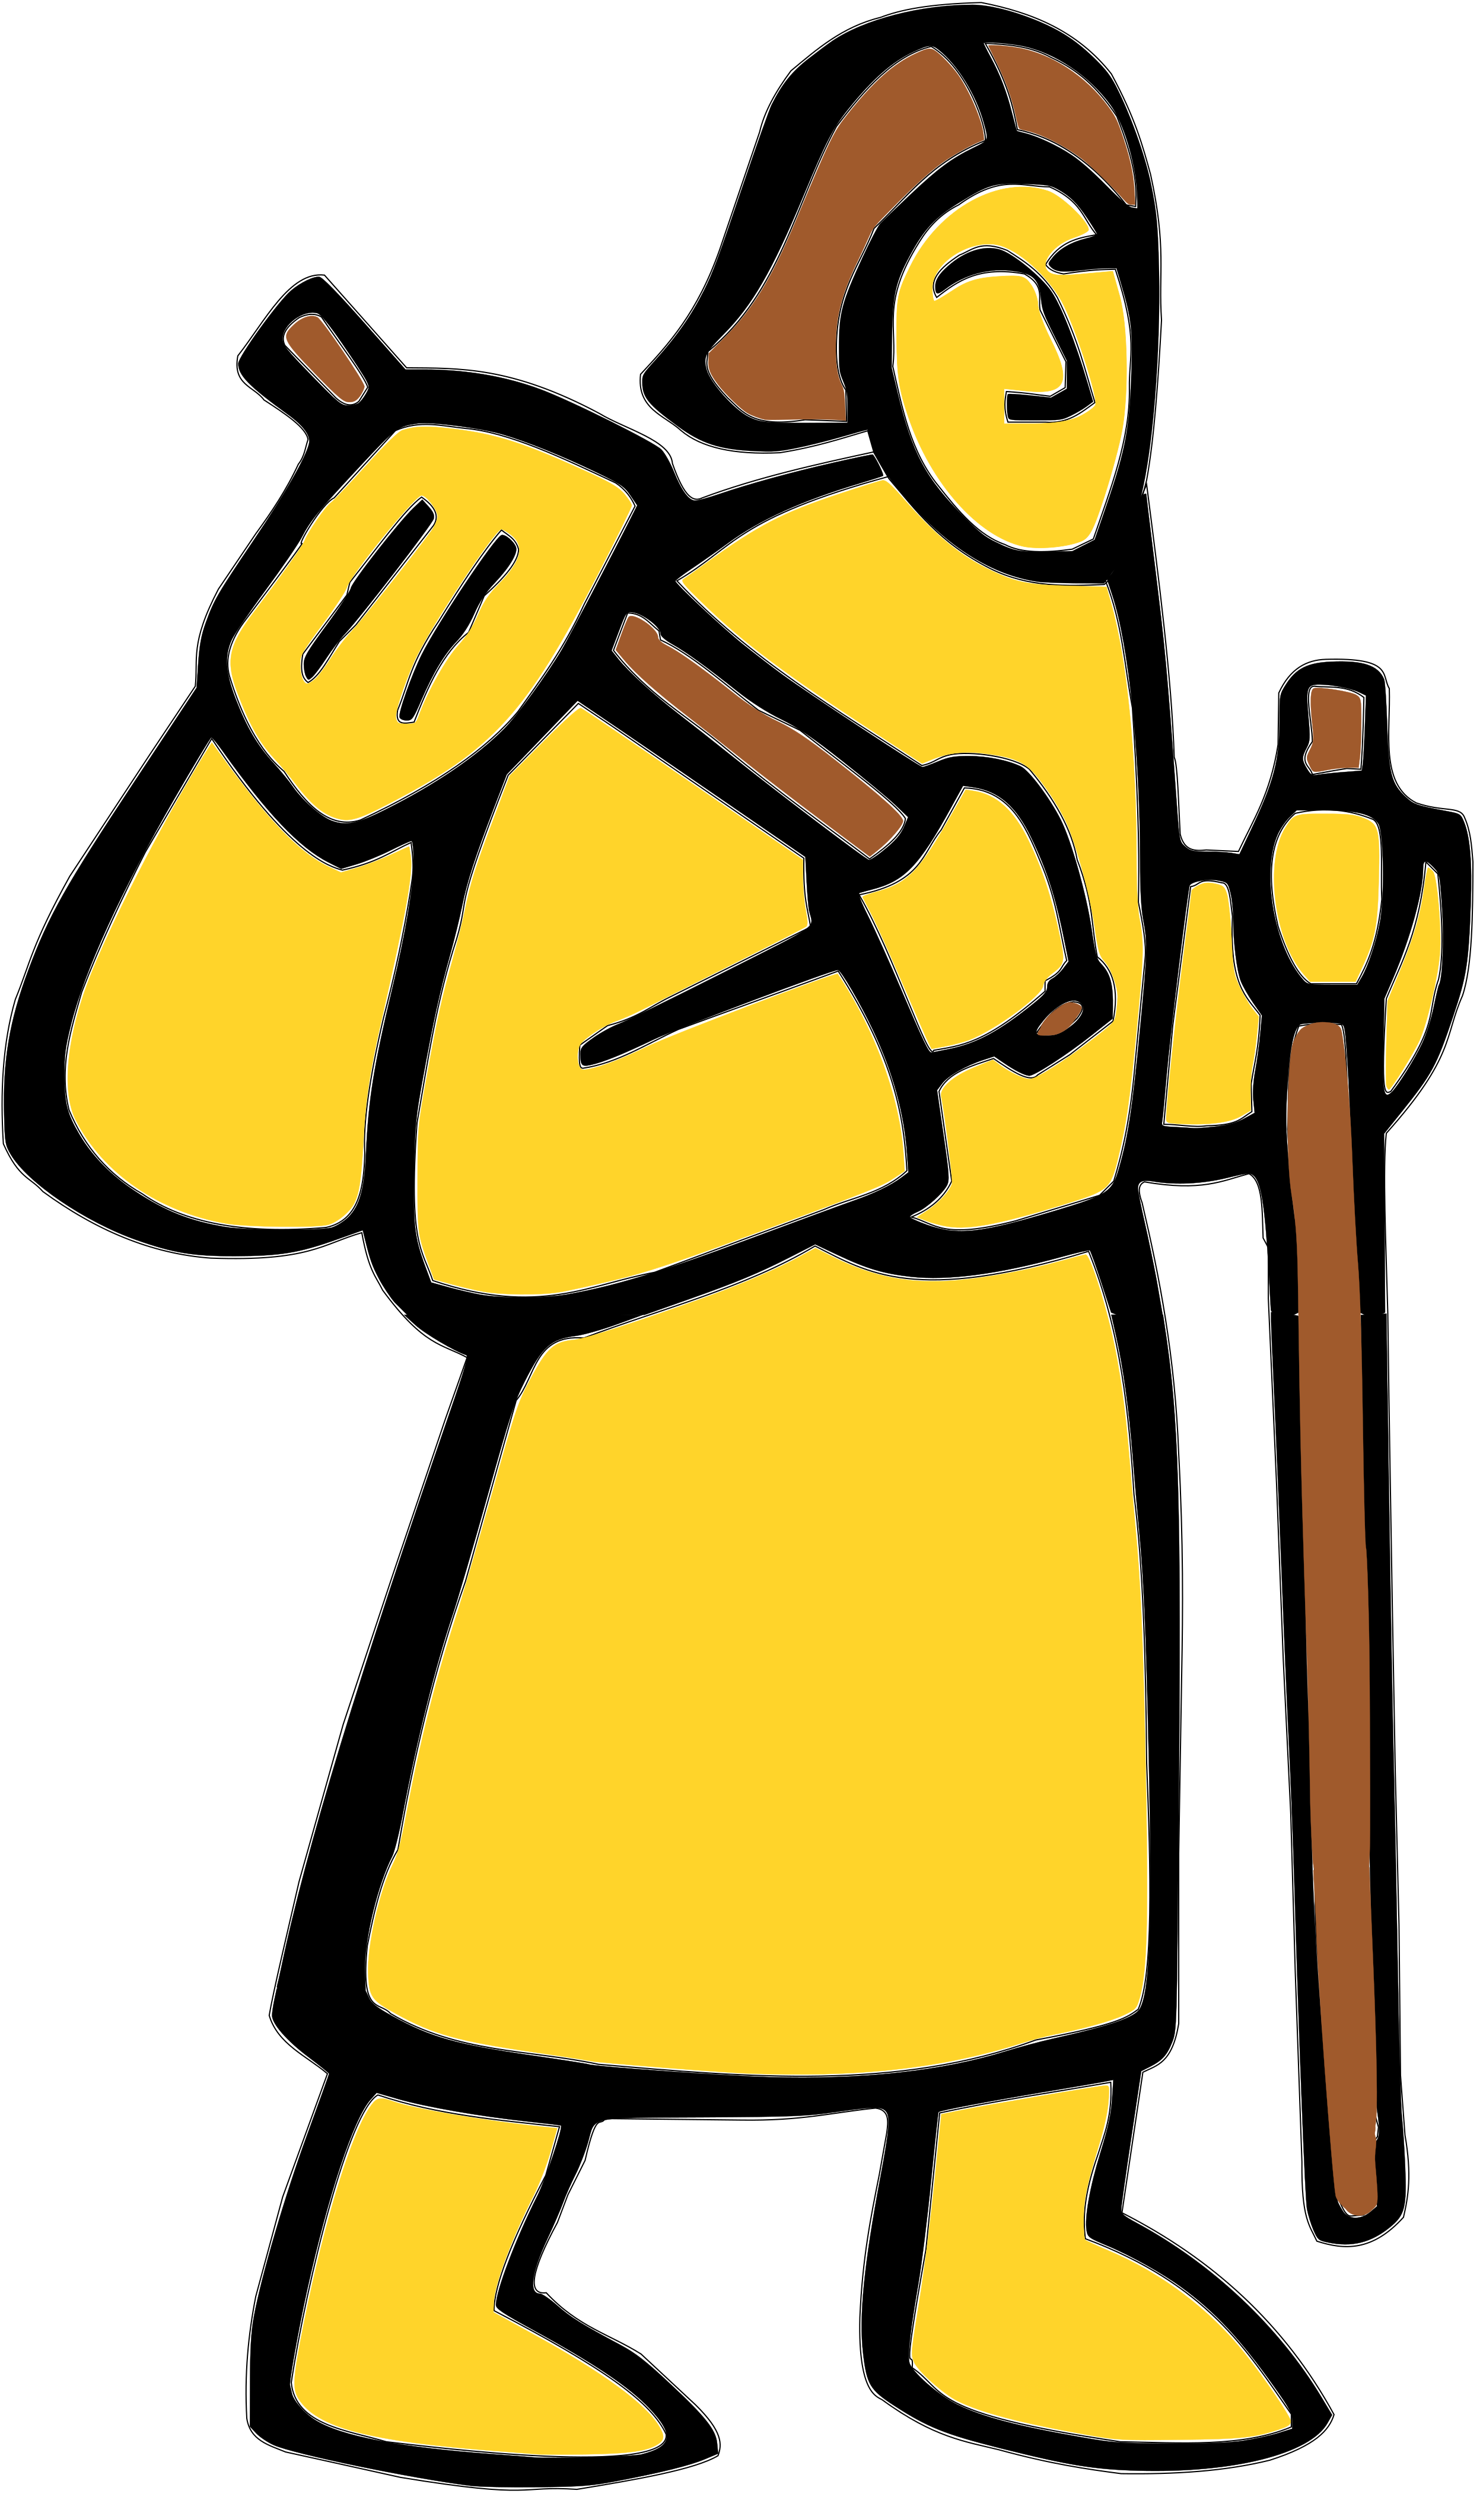
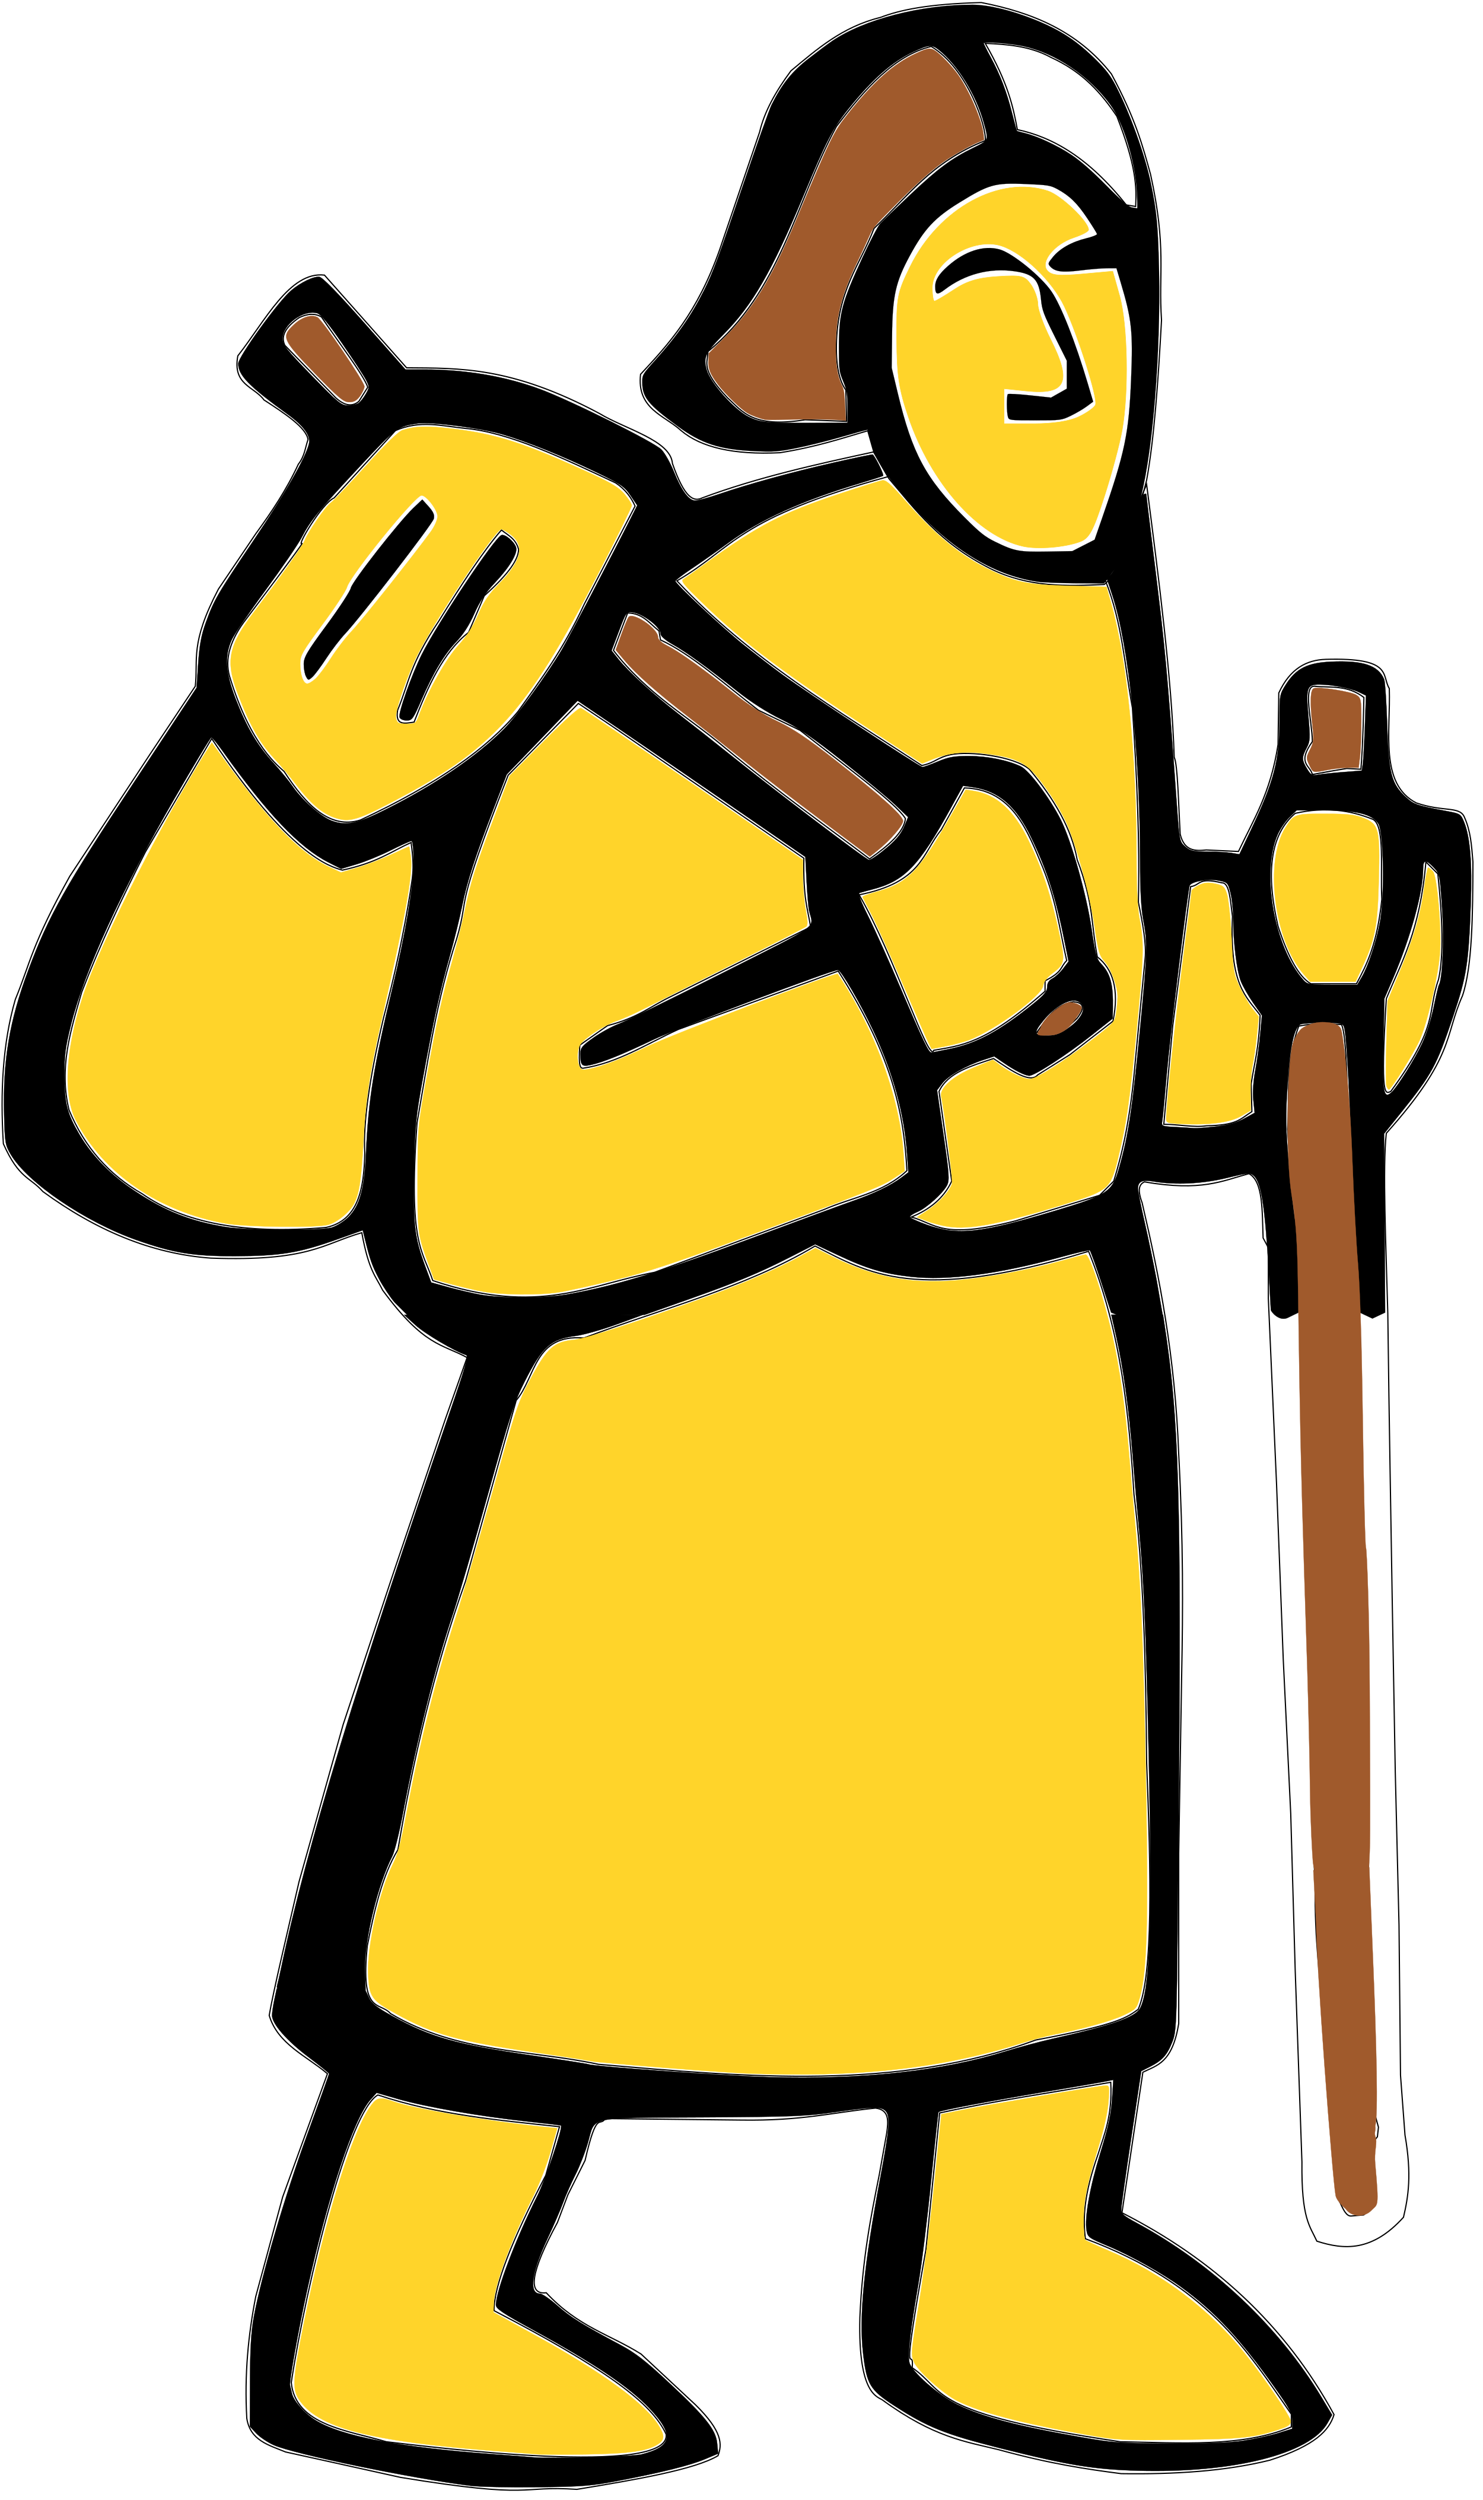
<svg xmlns="http://www.w3.org/2000/svg" width="100%" height="100%" viewBox="0 0 124 209" version="1.1" xml:space="preserve" style="fill-rule:evenodd;clip-rule:evenodd;">
  <g transform="matrix(1,0,0,1,-224.794,-2475.79)">
    <g transform="matrix(1,0,0,1,-39.83,2004.74)">
      <g id="g3913" transform="matrix(0.999,0,0,1,12.158,-42)">
        <path id="path3783" d="M322.724,523.624C319.294,529.979 318.036,537.483 311.971,542.442C311.973,543.381 311.302,543.889 313.61,546.311C314.868,547.447 315.654,548.857 320.102,548.146L323.577,548.278L323.511,545.655C323.018,544.947 322.694,543.846 322.724,541.918C322.805,537.278 324.694,535.22 325.871,532.148C328.633,529.545 330.643,526.6 335.182,524.804C335.324,523.763 333.731,518.782 330.658,516.936C327.586,517.669 325.106,520.474 322.724,523.624Z" style="fill:none;fill-rule:nonzero;stroke:black;stroke-width:0.1px;" />
        <path id="path3785" d="M335.182,516.674C337.077,519.966 337.519,521.967 337.87,523.886C340.831,524.518 343.849,526.237 346.984,530.181L347.771,530.312C347.852,528.707 347.832,526.95 346.198,522.772C344.908,520.86 343.365,519.074 340.69,517.854C338.964,516.908 337.079,516.761 335.182,516.674Z" style="fill:none;fill-rule:nonzero;stroke:black;stroke-width:0.1px;" />
        <path id="path3787" d="M326.396,514.51C323.205,515.297 321.096,517.165 318.921,518.969C317.655,520.674 316.693,522.378 316.299,524.083L312.955,533.918C311.088,539.211 308.711,541.783 306.332,544.344C306.003,547.25 308.314,547.756 309.742,549.064C311.386,550.445 314.087,551.093 318.003,550.9C321.071,550.412 323.109,549.718 325.347,549.064L325.872,550.9L327.117,553.064C329.391,555.719 331.355,558.452 335.641,560.604C338.81,562.17 341.979,562.06 345.148,561.916C347.199,560.127 347.799,556.475 348.689,553.195C349.314,549.785 349.656,544.962 349.935,539.819C349.666,535.828 350.379,533.802 349.017,527.624C348.365,525.267 347.752,522.949 345.739,519.231C342.915,515.633 339.069,514.08 334.854,513.264C330.413,513.376 328.056,513.878 326.396,514.51Z" style="fill:none;fill-rule:nonzero;stroke:black;stroke-width:0.1px;" />
-         <path id="path3789" d="M329.674,533.263C326.437,538.401 327.864,540.429 327.445,543.688C328.243,547.219 328.926,550.801 331.248,553.654C332.923,555.781 334.631,557.819 336.821,558.572C338.199,559.305 340.213,559.276 342.46,558.965L344.23,558.113C345.682,553.916 347.312,549.72 347.247,545.524C347.191,542.764 348.048,541.526 346.066,535.557C345.011,535.592 344.14,535.58 341.739,535.951C341.083,535.842 340.538,535.622 340.231,535.164C341.422,533.185 342.961,532.948 344.493,532.673C343.339,531.324 343.272,529.866 340.559,528.673C338.274,528.674 336.531,527.592 332.953,530.181C331.474,530.918 330.456,532.002 329.674,533.263Z" style="fill:none;fill-rule:nonzero;stroke:black;stroke-width:0.1px;" />
-         <path id="path3791" d="M331.117,537.918C330.284,536.528 331.427,535.421 333.018,534.377C334.101,533.959 334.791,533.093 337.018,533.984C338.502,534.922 339.986,535.864 341.214,537.918C343.036,541.619 343.518,543.981 344.362,546.704C343.189,547.557 342.079,548.504 340.231,548.343L337.084,548.343C336.691,547.142 336.837,546.479 336.952,545.786C338.92,545.917 339.434,546.048 340.624,546.179L341.87,545.458L341.936,543.294L339.772,538.967C339.58,537.962 340.242,536.956 338.461,535.951C334.668,535.262 332.854,536.552 331.117,537.918Z" style="fill:none;fill-rule:nonzero;stroke:black;stroke-width:0.1px;" />
        <path id="path3801" d="M339.581,561.688C335.831,561.152 332.06,558.866 328.447,554.634C326.952,552.884 326.055,551.553 325.66,550.213C325.507,549.69 325.39,548.981 325.324,548.981C325.258,548.981 324.279,549.249 323.148,549.577C322.016,549.905 320.323,550.326 319.386,550.512C317.869,550.814 317.486,550.843 315.911,550.772C312.938,550.638 311.428,550.15 309.42,548.671C306.948,546.853 306.478,546.267 306.472,545.006C306.469,544.399 306.51,544.33 307.554,543.17C309.399,541.121 310.579,539.434 311.634,537.339C312.394,535.83 312.812,534.703 314.939,528.431C316.045,525.171 317.106,522.191 317.297,521.809C318.172,520.062 318.996,519.034 320.395,517.947C321.138,517.369 322.03,516.704 322.376,516.47C325.042,514.665 329.786,513.442 334.12,513.443C335.428,513.443 337.386,513.914 339.319,514.692C341.478,515.562 342.834,516.449 344.465,518.061C345.294,518.881 345.681,519.392 346.126,520.253C347.296,522.518 348.537,525.961 349.035,528.322C349.534,530.69 349.652,531.95 349.731,535.736C349.869,542.458 349.219,550.609 348.235,554.491C347.315,558.119 346.648,559.835 345.648,561.143L345.122,561.832L342.745,561.816C341.437,561.807 340.013,561.749 339.581,561.688ZM343.399,558.651L344.333,558.174L344.941,556.43C346.876,550.881 347.206,549.305 347.39,544.731C347.552,540.727 347.446,539.755 346.506,536.621L346.162,535.474L345.363,535.478C344.923,535.48 343.926,535.562 343.147,535.66C341.619,535.851 341.018,535.771 340.612,535.323C340.411,535.1 340.426,535.05 340.859,534.521C341.431,533.823 342.443,533.26 343.646,532.97C344.151,532.849 344.55,532.687 344.534,532.612C344.517,532.536 344.151,531.946 343.72,531.301C342.876,530.036 342.249,529.424 341.234,528.871C340.64,528.548 340.427,528.513 338.571,528.436C335.963,528.329 335.503,528.457 333.017,529.988C330.954,531.258 330.083,532.19 328.872,534.424C327.675,536.633 327.42,537.778 327.382,541.112L327.351,543.8L327.858,545.909C329.073,550.974 330.189,553.043 333.476,556.331C334.737,557.591 335.163,557.93 336.017,558.346C337.628,559.133 338.009,559.205 340.367,559.164L342.466,559.127L343.399,558.65L343.399,558.651ZM323.647,547.089C323.648,545.968 323.598,545.669 323.289,544.926C322.952,544.116 322.931,543.943 322.932,542.096C322.934,539.222 323.163,538.352 324.918,534.556C325.534,533.221 326.194,531.96 326.384,531.753C326.574,531.546 327.706,530.454 328.901,529.327C331.22,527.138 332.329,526.314 334.165,525.415C335.485,524.769 335.47,524.803 335.06,523.324C334.402,520.948 332.881,518.487 331.288,517.221C330.711,516.763 330.451,516.783 329.169,517.382C327.377,518.22 325.738,519.66 323.726,522.163C322.418,523.791 321.893,524.805 319.959,529.441C317.332,535.74 315.694,538.578 313.278,541.014C311.753,542.552 311.582,542.911 311.871,543.969C312.171,545.066 314.205,547.328 315.42,547.916C316.333,548.358 316.913,548.415 320.401,548.402L323.646,548.39L323.647,547.089L323.647,547.089ZM347.87,529.081C347.73,526.519 346.749,523.301 345.655,521.811C343.865,519.376 341.042,517.48 338.359,516.912C337.289,516.685 335.057,516.512 335.057,516.656C335.057,516.713 335.317,517.238 335.635,517.823C336.428,519.277 336.977,520.707 337.424,522.476C337.631,523.296 337.818,523.981 337.838,523.997C337.859,524.013 338.15,524.093 338.484,524.175C339.54,524.433 341.178,525.193 342.367,525.977C343.132,526.482 344.109,527.334 345.297,528.536C346.605,529.859 347.18,530.353 347.46,530.394C347.67,530.426 347.866,530.46 347.895,530.471C347.923,530.482 347.912,529.856 347.87,529.081L347.87,529.081Z" style="fill-rule:nonzero;stroke:black;stroke-width:0.01px;stroke-linejoin:round;" />
        <path id="path3803" d="M337.084,547.916C336.966,547.545 336.957,546.118 337.072,546.003C337.122,545.953 337.955,545.998 338.924,546.102L340.685,546.292L342.007,545.546L342.007,543.208L340.976,541.144C340.063,539.316 339.934,538.968 339.851,538.102C339.688,536.417 339.25,535.955 337.596,535.725C335.525,535.437 333.47,535.982 331.79,537.264C331.157,537.748 330.997,537.696 330.993,537.008C330.99,536.459 331.3,535.962 332.07,535.283C333.479,534.039 335.057,533.534 336.382,533.902C337.448,534.198 339.841,536.133 340.718,537.408C341.521,538.575 342.724,541.618 343.754,545.086L344.214,546.634L343.668,547.037C343.367,547.258 342.767,547.609 342.335,547.816C341.565,548.185 341.5,548.194 339.36,548.194C337.246,548.194 337.169,548.185 337.084,547.916L337.084,547.916Z" style="fill-rule:nonzero;stroke:black;stroke-width:0.01px;stroke-linejoin:round;" />
        <path id="path3807" d="M316.77,548.141C316.333,548.057 315.694,547.822 315.3,547.602C314.747,547.292 313.423,546.014 312.8,545.187C312.135,544.304 311.966,543.864 312.012,543.138L312.047,542.579L313.287,541.344C315.728,538.912 317.277,536.387 319.333,531.491C322.222,524.609 322.479,524.081 323.648,522.614C325.836,519.866 327.493,518.388 329.355,517.524C330.377,517.05 330.585,517.019 330.988,517.286C331.476,517.609 332.448,518.632 332.938,519.338C333.884,520.701 334.924,523.147 335.041,524.285L335.088,524.738L334.51,524.984C333.753,525.306 332.351,526.108 331.575,526.664C330.536,527.409 329.447,528.391 327.58,530.269C325.875,531.984 325.78,532.098 325.489,532.773C325.322,533.162 324.862,534.148 324.468,534.965C323.142,537.713 322.671,539.569 322.672,542.054C322.672,543.619 322.809,544.488 323.173,545.234C323.36,545.615 323.399,545.857 323.453,546.949L323.515,548.22L322.861,548.166C322.001,548.095 320.259,548.085 318.45,548.14C317.648,548.164 316.892,548.165 316.77,548.142L316.77,548.142L316.77,548.141Z" style="fill:rgb(160,90,44);fill-rule:nonzero;stroke:rgb(160,90,44);stroke-width:0.01px;stroke-linejoin:round;" />
-         <path id="path3809" d="M346.7,529.657C345.811,528.644 343.934,526.826 343.243,526.309C341.704,525.157 339.707,524.176 338.406,523.933C338.226,523.899 338.045,523.826 338.004,523.77C337.962,523.714 337.839,523.251 337.729,522.741C337.414,521.284 336.887,519.809 336.148,518.321C335.774,517.568 335.452,516.915 335.432,516.871C335.383,516.763 336.949,516.866 337.895,517.033C340.737,517.537 343.587,519.391 345.486,521.972C346.005,522.678 346.19,523.024 346.479,523.829C347.26,526.004 347.602,527.501 347.68,529.083L347.733,530.165L347.439,530.165C347.192,530.165 347.074,530.085 346.7,529.657L346.7,529.657Z" style="fill:rgb(160,90,44);fill-rule:nonzero;stroke:rgb(160,90,44);stroke-width:0.01px;stroke-linejoin:round;" />
        <path id="path3829" d="M338.35,558.728C334.576,557.892 330.648,553.476 328.758,547.945C327.956,545.597 327.788,544.483 327.768,541.395C327.746,537.881 327.809,537.544 328.906,535.315C331.293,530.468 336.387,527.681 340.426,529.014C341.537,529.381 343.83,531.57 343.83,532.265C343.83,532.4 343.276,532.693 342.598,532.917C340.969,533.455 339.768,534.935 340.371,535.662C340.714,536.076 341.328,536.136 343.328,535.955L345.853,535.726L346.433,537.793C347.104,540.185 347.207,545.838 346.638,549.029C346.432,550.182 345.764,552.672 345.153,554.56C344.229,557.416 343.891,558.051 343.141,558.332C341.857,558.815 339.59,559.002 338.35,558.728ZM343.014,547.889C343.693,547.567 344.32,547.117 344.407,546.89C344.614,546.352 342.944,541.084 341.802,538.673C340.798,536.553 338.373,534.217 336.553,533.616C334.195,532.838 330.749,534.922 330.749,537.126C330.749,537.729 330.832,538.222 330.933,538.222C331.035,538.222 331.769,537.791 332.565,537.264C333.648,536.547 334.571,536.27 336.223,536.165C338.22,536.038 338.489,536.104 339.011,536.848C339.328,537.301 339.588,538.039 339.588,538.487C339.588,538.936 340.065,540.248 340.648,541.404C342.469,545.01 341.968,546.085 338.63,545.741L336.759,545.547L336.759,548.475L339.269,548.475C340.874,548.475 342.224,548.263 343.014,547.889Z" style="fill:rgb(255,212,42);fill-rule:nonzero;stroke:rgb(255,212,42);stroke-width:0.04px;stroke-linejoin:round;" />
        <path id="path3831" d="M327.188,552.862C314.231,556.429 314.208,558.798 309.375,561.612C315.508,568.159 322.788,572.41 329.875,577.05C331.01,576.812 331.168,576.372 332.306,576.14C333.844,575.827 337.572,576.271 338.875,577.362C340.989,579.883 342.427,582.404 342.875,584.925C344.293,588.631 344.035,590.382 344.563,593.05C345.856,594.063 346.413,595.746 345.875,598.425L342.25,601.237L339.563,602.925C338.974,603.641 337.443,602.629 335.875,601.55C334.011,602.173 332.048,602.71 331.313,604.3L332.375,611.8C331.701,613.251 330.506,614.181 329,614.8C331.036,615.36 331.521,616.725 337.75,615.112L344.75,612.987L345.938,611.8C346.671,609.398 347.346,606.552 347.75,601.675L348.563,593.175C348.686,592.027 348.369,590.291 348,588.487C348.124,583.458 347.873,577.929 347.5,572.237C346.84,568.696 346.658,565.154 345.25,561.612L348.688,553.55C349.725,561.581 350.774,569.63 351,576.362C351.294,576.978 351.358,580.36 351.5,582.8C351.851,584.221 352.755,584.205 353.688,584.112L356.375,584.237C357.618,581.592 359.052,579.405 359.688,575.3L359.75,570.987C360.694,568.944 362.079,568.223 363.688,568.175C369.348,568.015 368.332,569.524 369,570.612C369.117,574.233 368.178,578.576 371.25,580.175C373.503,580.953 374.865,580.432 375.274,581.341C375.813,582.538 375.885,583.694 376,585.112C375.989,589.516 375.952,593.854 375.125,596.3C373.606,599.7 374.494,601.381 368.75,607.8C368.431,610.656 368.723,617.182 368.875,622.862C369,633.06 369.125,639.029 369.25,647.112L369.5,661.175L369.813,673.987L369.938,686.55L370.313,691.55C370.897,694.886 370.586,696.728 370.188,698.425C367.569,701.314 365.226,701.162 362.938,700.425C362.353,699.139 361.637,698.58 361.688,693.8L361.125,677.8L360.75,664.675L360.125,651.8L359.563,637.112L358.875,621.612L358.875,617.362L358.438,616.55C358.351,614.316 358.454,611.812 357.25,611.175C355.008,611.783 353.285,612.684 348.5,611.862C348.111,612.053 347.876,612.43 348.313,613.612C349.773,619.858 351.067,626.39 351.375,634.612C351.765,642.044 351.729,647.633 351.625,652.925L351.375,667.987L351.375,682.237C350.834,685.543 349.555,685.712 348.375,686.3L346.625,698.05C354.228,701.908 360.271,707.401 364.375,714.925C363.977,716.231 362.817,717.518 359,718.737C355.226,719.671 351.001,719.926 346.563,719.862C343.67,719.487 340.678,719.056 336.313,717.862C333.494,717.172 330.884,716.829 326.625,713.737C326.285,713.419 324.515,713.475 324.688,706.8C324.902,701.839 325.611,698.361 326.313,694.862L326.938,691.362C327.067,690.398 327.174,689.449 326,689.3C322.359,689.666 319.869,690.377 314.75,690.3L303.375,690.175C302.893,690.955 302.684,689.348 301.688,693.675L300.25,696.55L299.375,698.862C297.135,703 296.844,704.933 298.438,704.737C301.083,707.587 303.729,708.2 306.375,709.862L310.938,714.112C313.215,716.355 313.163,717.434 312.813,718.362C310.886,719.511 306.034,720.353 301,721.175C296.086,720.842 297.587,722.029 286.25,720.175L276.625,718.05C275.221,717.478 273.658,717.09 273.375,715.237C273.166,711.566 273.502,708.222 274.125,705.05L276.375,696.737L280.125,686.425C278.355,684.924 275.966,683.953 275.25,681.55C275.586,679.56 276.797,674.512 277.75,670.362L281.438,657.237L285.563,644.8L290,631.675L291.813,626.55C289.75,625.42 288.209,625.624 284.75,620.925C284.167,619.741 283.583,619.313 283,616.112C279.732,617.055 278.571,618.526 270.375,618.237C265.368,617.881 260.711,615.885 256.313,612.675C255.221,611.443 254.311,611.619 253,608.675C252.729,604.351 252.94,600.27 254,596.612C255.272,593.52 255.341,592.091 258.563,586.3L265.313,576.05L269.063,570.425C269.316,568.136 268.598,566.889 271,562.3L274.125,557.675C275.442,555.867 276.7,554 277.688,551.862C278.226,551.175 278.258,550.487 278.5,549.8C278.345,548.803 276.598,547.647 274.813,546.487C273.987,545.355 272.164,545.236 272.625,542.8C274.914,539.879 276.966,535.715 279.875,536.05L286.75,543.8C291.199,543.835 295.512,543.691 302.875,547.612C305.101,548.955 308.849,549.864 309,551.8C310.033,554.758 310.797,555.018 311.5,554.675C316.12,552.957 321.053,551.864 326,550.8L327.188,552.862Z" style="fill:none;fill-rule:nonzero;stroke:black;stroke-width:0.1px;" />
        <path id="path3833" d="M277.75,539.612C276.631,540.383 276.182,541.154 276.563,541.925L280.813,546.3C281.644,547.055 282.25,547.02 282.75,546.612L283.5,545.425C283.177,544.435 280.982,541.573 279.625,539.55C279.084,539.233 278.457,539.262 277.75,539.612Z" style="fill:none;fill-rule:nonzero;stroke:black;stroke-width:0.1px;" />
        <path id="path3835" d="M285.813,549.05L280.688,554.675C279.635,555.153 277.479,558.838 278,558.487C278.207,558.348 273.375,564.737 273.375,564.737C271.968,566.531 271.511,568.152 271.938,569.612C273.726,575.469 276.071,577.133 276.5,577.55C278.352,580.406 280.361,582.399 282.875,581.612C289.38,578.591 293.555,575.571 296.063,572.55C297.965,569.89 299.883,567.337 301.625,563.55L305.875,555.362C305.546,554.645 305.076,553.976 304.25,553.425C299.776,551.32 295.287,549.181 291.625,548.862C289.724,548.67 287.87,548.145 285.813,549.05Z" style="fill:none;fill-rule:nonzero;stroke:black;stroke-width:0.1px;" />
-         <path id="path3837" d="M288,554.612C289.146,555.404 289.52,556.196 289,556.987L282.5,565.3L281.125,566.675C280.281,567.975 279.499,569.585 278.5,570.112C278.113,569.803 277.793,569.36 278.063,567.737L281.75,562.8L282,561.737C284.14,559.054 286.627,555.608 288,554.612Z" style="fill:none;fill-rule:nonzero;stroke:black;stroke-width:0.1px;" />
        <path id="path3839" d="M294.688,557.362C295.234,557.803 295.89,558.08 296.125,558.987C296.1,559.776 295.433,560.911 293.25,562.862L291.938,565.925C289.792,567.591 288.536,570.445 287.375,573.425C286.632,573.519 285.779,573.777 286,572.425C286.958,570.115 286.981,568.646 289.438,564.987C291.4,561.808 293.223,559.048 294.688,557.362Z" style="fill:none;fill-rule:nonzero;stroke:black;stroke-width:0.1px;" />
        <path id="path3841" d="M305.25,564.3L304.063,567.425C306.892,571.096 310.25,572.913 313.375,575.55C318.071,579.439 321.554,581.872 325.5,584.862C327.104,583.737 328.385,582.612 328.5,581.487C327.677,580.149 323.13,576.838 319.688,574.112L316.188,572.425C313.432,570.307 310.603,567.75 308,566.55L307.875,565.8C307.091,565.178 306.497,564.304 305.25,564.3Z" style="fill:none;fill-rule:nonzero;stroke:black;stroke-width:0.1px;" />
        <path id="path3843" d="M362.75,570.425C361.74,570.342 362.536,573.355 362.563,575.05C361.256,576.881 362.368,577.019 362.563,577.8C364.115,577.514 364.673,577.427 365.438,577.3L366.625,577.362C366.708,576.177 366.792,575.282 366.875,571.362C365.5,570.302 364.125,570.561 362.75,570.425Z" style="fill:none;fill-rule:nonzero;stroke:black;stroke-width:0.1px;" />
        <path id="path3845" d="M361.125,581.05C358.965,582.869 358.683,586.17 359.688,590.487C360.524,593.057 361.435,594.729 362.438,595.3L366.25,595.3C367.128,593.681 367.987,591.979 368.375,588.237C368.236,585.767 368.662,582.073 367.625,581.55C365.752,580.795 363.663,580.475 361.125,581.05Z" style="fill:none;fill-rule:nonzero;stroke:black;stroke-width:0.1px;" />
        <path id="path3847" d="M372.063,585.112C371.551,590.94 370.051,593.406 368.75,596.55C368.21,605.117 368.694,604.467 369.125,604.3C373.246,598.653 372.133,597.741 373.125,594.925C373.568,592.914 373.451,589.784 373.063,586.112L372.063,585.112Z" style="fill:none;fill-rule:nonzero;stroke:black;stroke-width:0.1px;" />
        <path id="path3849" d="M352.375,587.175C353.229,587.06 352.93,586.369 355,586.862C355.649,586.848 355.699,588.428 355.875,589.675C355.612,595.411 357.011,596.346 358.188,597.925C358.071,600.907 357.703,601.883 357.438,603.675L357.5,605.987C356.435,606.676 356.235,607.114 353.688,607.175C352.655,607.329 351.307,607.044 350.125,607.05L350.875,598.8L352.375,587.175Z" style="fill:none;fill-rule:nonzero;stroke:black;stroke-width:0.1px;" />
        <path id="path3851" d="M324.625,587.862C329.926,586.802 329.881,584.405 331.5,582.425L333.438,578.925C337.135,579.033 338.503,581.937 339.75,584.987C341.142,588.164 341.365,590.64 342,593.362C341.432,593.916 341.726,594.273 340.188,595.05L340.188,595.925C335.184,600.364 333.135,600.457 330.875,600.862C330.487,602.091 327.556,592.896 324.625,587.862Z" style="fill:none;fill-rule:nonzero;stroke:black;stroke-width:0.1px;" />
        <path id="path3853" d="M339.5,599.362C340.3,598.287 340.965,597.077 342.563,596.8C343.233,596.88 343.686,597.106 342.875,598.175C340.908,600.134 340.369,599.442 339.5,599.362Z" style="fill:none;fill-rule:nonzero;stroke:black;stroke-width:0.1px;" />
        <path id="path3855" d="M301.125,571.862L304,573.8L320,584.8C319.936,588.225 320.32,588.963 320.563,590.55L308.75,596.425C307.106,597.231 306.097,598.142 303.563,598.8L301.25,600.425C301.12,602.243 301.303,602.34 301.5,602.362C304.427,601.929 306.874,600.297 309.5,599.112L322.875,594.237C327.554,601.539 328.389,606.42 328.625,610.925C326.588,612.835 324.02,613.15 321.688,614.175L307.5,619.425C301.986,620.45 297.85,623.104 288.938,620.112C288.118,617.586 286.87,617.165 287.625,606.925C288.521,601.8 289.248,596.675 290.938,591.55C292.101,587.604 290.538,589.793 295.25,577.862L301.125,571.862Z" style="fill:none;fill-rule:nonzero;stroke:black;stroke-width:0.1px;" />
        <path id="path3857" d="M270.438,574.8C276.934,584.556 280.319,585.501 281.375,585.8C284.322,585.158 285.387,584.28 287.125,583.487C287.468,585.953 287.188,586.552 287.063,587.612C286.489,591.221 285.719,594.732 284.813,598.175C283.623,603.262 283.106,607.004 283.25,609.425C283.193,612.47 282.696,615.103 280,615.675C273.074,616.281 268.052,615.255 264.625,612.862C261.84,611.272 259.785,608.952 258.5,605.862C257.63,602.349 258.634,599.175 259.563,595.987C261.141,591.899 262.965,588.057 264.875,584.3L270.438,574.8Z" style="fill:none;fill-rule:nonzero;stroke:black;stroke-width:0.1px;" />
        <path id="path3859" d="M361.42,598.842C362.771,598.561 363.878,598.646 365,598.709C365.489,599.727 365.442,605.043 365.663,608.211L365.972,616.077C366.329,619.746 366.464,622.525 366.591,625.27L366.591,637.467L367.121,646.395L366.944,655.322C367.253,662.95 367.251,669.335 367.342,676.093L367.607,684.888L367.74,689.616L368.093,690.898L368.005,691.694L367.563,692.268L367.519,694.301C367.76,694.418 367.867,694.936 367.872,695.759L367.828,697.395L366.856,698.234L365.795,698.323C365.427,698.338 365.164,697.827 364.911,697.262C364.652,696.903 364.527,694.797 364.381,692.975L363.409,681.485C363.202,677.876 362.758,675.694 362.79,670.657L362.525,664.426C362.723,661.311 362.846,658.407 362.348,657.266L362.26,650.814L361.994,640.87L361.641,624.872L361.464,616.21C361.01,614.071 360.71,611.009 360.492,607.459C360.657,604.619 360.292,601.896 361.42,598.842Z" style="fill:none;fill-rule:nonzero;stroke:black;stroke-width:0.1px;" />
        <path id="path3861" d="M320.938,617.226C325.378,619.477 329.319,622.056 343.831,617.668C346.575,624.445 347.206,631.221 347.631,637.998C348.398,643.967 348.628,651.903 348.692,660.448C349.048,669.597 349.252,678.157 347.985,681.043C347.081,681.684 346.437,682.297 339.411,683.606C327.833,687.854 315.324,686.726 302.818,685.639C296.996,684.404 291.019,684.725 285.406,681.396C284.488,680.358 282.864,681.541 283.461,675.739C284.051,672.705 284.737,669.8 286.025,667.696C287.282,660.213 289.013,652.729 291.682,645.245L295.924,630.131C297.574,628.177 297.414,624.563 301.581,624.916C308.095,622.456 315.054,620.737 320.938,617.226Z" style="fill:none;fill-rule:nonzero;stroke:black;stroke-width:0.1px;" />
        <path id="path3863" d="M284.345,688.202C289.39,689.88 294.467,690.309 299.548,690.854L298.399,694.92C295.58,700.296 294.06,704.156 294.068,706.233C303.356,711.068 307.258,713.915 308.475,716.575C308.869,720.165 288.918,717.643 285.052,717.194C281.885,716.257 277.443,715.832 277.097,712.244C278.433,703.54 281.929,689.564 284.345,688.202Z" style="fill:none;fill-rule:nonzero;stroke:black;stroke-width:0.1px;" />
        <path id="path3865" d="M331.368,689.705C336.141,688.656 340.914,687.981 345.687,687.142C345.83,689.973 345.156,691.442 344.626,693.152C343.445,696.474 343.342,698.539 343.566,700.223C353.713,704.013 357.054,709.505 360.801,714.895L360.801,715.956C356.681,717.674 351.505,717.281 346.482,717.194C330.166,714.787 331.944,712.973 329.07,711.006C329.24,708.771 327.947,713.853 330.219,701.107L331.368,689.705Z" style="fill:none;fill-rule:nonzero;stroke:black;stroke-width:0.1px;" />
        <path id="path3867" d="M285.755,621.946C285.359,621.484 284.764,620.589 284.433,619.957C283.862,618.868 283.693,618.389 283.264,616.651L283.081,615.909L280.885,616.688C277.723,617.81 276.18,618.061 272.394,618.072C268.889,618.082 267.245,617.815 264.184,616.74C259.848,615.217 255.005,611.928 253.614,609.562C253.155,608.781 253.122,608.584 253.064,606.257C252.949,601.685 253.499,598.409 255.102,594.124C256.795,589.598 258.19,587.124 263.931,578.459L269.173,570.548L269.309,568.515C269.41,567.002 269.568,566.143 269.925,565.156C270.641,563.18 270.871,562.783 273.981,558.174C276.601,554.29 278.337,551.256 278.582,550.13C278.723,549.479 278.138,548.666 276.862,547.74C273.541,545.331 272.66,544.431 272.66,543.45C272.66,542.875 276.023,538.23 277.088,537.334C277.891,536.658 278.98,536.134 279.451,536.199C279.715,536.235 281.001,537.553 283.254,540.098L286.658,543.943L288.214,543.943C291.729,543.943 295.05,544.512 298.012,545.621C300.588,546.586 307.501,550.031 308.084,550.64C308.365,550.934 308.828,551.755 309.113,552.464C309.756,554.064 310.373,554.903 310.908,554.903C311.127,554.903 312.018,554.661 312.887,554.364C315.399,553.508 319.007,552.518 322.501,551.728C324.28,551.326 325.753,551.021 325.776,551.05C326.119,551.485 326.734,552.772 326.629,552.836C326.551,552.882 325.664,553.166 324.657,553.466C319.861,554.896 316.318,556.501 313.672,558.442C312.748,559.119 311.376,560.085 310.622,560.588C309.869,561.091 309.252,561.56 309.252,561.631C309.252,561.857 313.131,565.484 314.888,566.902C315.824,567.656 317.305,568.796 318.18,569.435C320.392,571.049 329.69,577.177 329.928,577.177C330.035,577.177 330.616,576.97 331.218,576.716C332.116,576.338 332.587,576.256 333.828,576.26C335.367,576.265 337.066,576.605 338.163,577.128C338.859,577.46 340.59,579.771 341.51,581.596C342.388,583.338 343.665,587.863 344.079,590.695C344.384,592.785 344.505,593.234 344.868,593.612C345.666,594.445 345.906,595.354 345.863,597.374L345.845,598.213L344.07,599.616C342.042,601.219 339.32,602.986 338.879,602.986C338.513,602.986 337.699,602.578 336.691,601.889L335.934,601.371L335.012,601.67C333.575,602.136 332.066,602.997 331.587,603.625L331.151,604.197L331.69,607.935C332.17,611.256 332.202,611.726 331.98,612.156C331.632,612.828 330.261,614.056 329.505,614.372C329.158,614.517 328.875,614.705 328.875,614.791C328.875,614.876 329.531,615.177 330.333,615.459C332.899,616.362 334.771,616.154 341.072,614.266C345.387,612.974 345.808,612.695 346.363,610.769C347.156,608.015 347.487,605.836 348.137,599.095C348.749,592.738 348.775,591.88 348.408,589.965C348.228,589.022 348.143,587.448 348.142,585.044C348.139,576.103 347.195,566.996 345.829,562.851L345.361,561.432C345.558,561.177 345.777,561.089 345.951,560.66C346.403,559.541 347.035,558.225 347.803,555.526C348.132,554.368 348.657,554.227 348.663,554.373C348.669,554.519 348.956,556.905 349.299,559.676C350.264,567.476 350.386,568.783 351.217,580.341C351.434,583.351 351.449,583.425 351.922,583.832C352.339,584.19 352.594,584.248 353.766,584.25C354.514,584.251 355.425,584.301 355.79,584.362L356.454,584.472L357.421,582.437C359.336,578.409 359.804,576.634 359.808,573.392C359.811,571.139 359.818,571.098 360.363,570.249C361.21,568.928 362.159,568.456 364.143,568.369C366.807,568.253 368.083,568.677 368.567,569.841C368.648,570.035 368.765,571.785 368.827,573.73C368.955,577.756 369.179,578.601 370.42,579.722C371.086,580.324 371.295,580.393 373.981,580.897C374.928,581.074 374.998,581.124 375.271,581.806C375.766,583.044 375.941,585.196 375.82,588.579C375.64,593.637 375.479,594.662 374.319,598.101C372.954,602.153 372.58,602.841 370.011,606.036L368.561,607.841L368.651,622.785L367.589,623.285L366.528,622.785L366.528,621.985C366.528,621.545 366.412,619.656 366.27,617.787C366.128,615.918 365.925,611.922 365.818,608.908C365.606,602.93 365.385,599.359 365.197,598.876C365.094,598.615 364.841,598.567 363.548,598.569C362.708,598.57 361.85,598.617 361.643,598.673C361.059,598.83 360.711,600.367 360.484,603.782C360.316,606.312 360.331,607.333 360.578,610.234C360.739,612.13 360.991,614.358 361.136,615.184C361.303,616.131 361.401,617.815 361.401,619.736L361.401,622.785L360.502,623.223C359.79,623.569 359.098,622.717 359.086,622.564C359.076,622.443 359.001,621.11 358.919,619.603C358.616,614.057 358.294,611.931 357.67,611.366C357.356,611.082 357.229,611.091 355.404,611.533C353.372,612.026 351.112,612.137 349.292,611.834C348.307,611.669 347.966,611.823 347.966,612.431C347.966,612.643 348.213,613.886 348.514,615.193C348.816,616.501 349.28,618.744 349.546,620.178L350.093,623.348L347.937,623.66L345.718,622.785L344.882,620.223C344.422,618.814 343.993,617.628 343.929,617.589C343.865,617.549 342.818,617.79 341.602,618.124C336.304,619.58 332.04,620.143 328.947,619.795C326.655,619.537 325.269,619.125 322.834,617.976L320.947,617.086L318.856,618.152C316.236,619.486 314.424,620.239 310.412,621.661L306.678,622.973L296.858,623.16L286.851,623.035L285.755,621.946L285.755,621.946ZM300.113,621.284C304.105,620.588 307.929,619.431 315.351,616.673C319.435,615.155 323.412,613.694 324.19,613.426C325.834,612.858 327.299,612.15 328.148,611.513L328.747,611.063L328.635,609.489C328.395,606.107 327.447,602.678 325.776,599.145C324.723,596.919 323.103,594.148 322.854,594.148C322.336,594.148 309.314,599.056 307.396,599.975C304.858,601.19 303.239,601.845 302.188,602.081C301.41,602.256 301.297,602.138 301.297,601.151C301.297,600.653 301.437,600.483 302.402,599.801C303.01,599.373 303.948,598.86 304.487,598.662C305.026,598.464 308.904,596.567 313.106,594.447C321.589,590.166 320.803,590.728 320.439,589.198C320.381,588.955 320.286,587.842 320.229,586.725L320.124,584.694L314.025,580.497C310.671,578.188 306.383,575.251 304.495,573.969L301.064,571.638L298.099,574.717L295.134,577.796L294.046,580.624C292.479,584.697 291.802,586.785 291.4,588.791C291.205,589.763 290.735,591.664 290.355,593.015C289.531,595.95 288.97,598.501 288.106,603.252C287.516,606.494 287.456,607.132 287.381,610.941C287.291,615.498 287.41,616.501 288.33,618.976L288.812,620.273L290.238,620.667C291.022,620.883 292.22,621.163 292.901,621.288C294.618,621.604 298.288,621.602 300.113,621.284L300.113,621.284ZM280.501,615.674C280.899,615.555 281.52,615.162 281.882,614.801C282.836,613.846 283.219,612.445 283.354,609.41C283.554,604.947 283.995,602.2 285.564,595.65C286.67,591.039 287.332,587.09 287.332,585.114C287.332,584.042 287.262,583.364 287.152,583.364C287.053,583.364 286.277,583.713 285.428,584.139C284.579,584.565 283.298,585.089 282.58,585.303L281.275,585.691L280.188,585.14C277.787,583.921 275.059,581.054 271.379,575.881C270.918,575.233 270.48,574.705 270.407,574.708C270.333,574.711 268.951,576.999 267.335,579.791C262.881,587.485 259.795,594.211 258.679,598.655C258.188,600.611 258.104,601.257 258.112,602.986C258.124,605.346 258.336,606.163 259.398,607.951C260.45,609.722 262.036,611.328 264.037,612.647C266.593,614.332 268.602,615.128 271.551,615.624C273.368,615.929 279.534,615.964 280.501,615.674L280.501,615.674ZM354.471,607.235C355.501,607.116 356.203,606.921 356.834,606.578L357.731,606.089L357.622,605.039C357.553,604.381 357.613,603.45 357.783,602.542C357.932,601.746 358.118,600.386 358.196,599.521L358.339,597.948L357.6,596.888C357.193,596.304 356.73,595.489 356.57,595.077C356.231,594.203 355.937,591.802 355.937,589.905C355.936,589.176 355.834,588.182 355.708,587.697C355.483,586.826 355.468,586.812 354.622,586.658C353.813,586.51 352.502,586.746 352.298,587.076C352.155,587.308 350.629,599.834 350.36,602.986C350.207,604.785 350.046,606.472 350.002,606.735C349.924,607.21 349.93,607.214 351.11,607.275C351.763,607.309 352.457,607.352 352.651,607.37C352.846,607.388 353.664,607.327 354.471,607.235ZM369.24,604.315C369.756,603.799 371.128,601.601 371.736,600.316C372.081,599.588 372.513,598.239 372.711,597.27C372.907,596.313 373.107,595.466 373.156,595.387C373.457,594.9 373.593,591.527 373.416,588.933C373.224,586.12 373.22,586.101 372.676,585.537C372.044,584.881 371.832,584.926 371.831,585.717C371.829,587.623 370.783,591.43 369.336,594.799L368.59,596.534L368.509,600.102C368.411,604.445 368.514,605.041 369.24,604.315ZM332.17,600.756C334.491,600.279 336.354,599.272 339.26,596.923C340.114,596.233 340.365,595.924 340.365,595.561C340.365,595.24 340.506,595.016 340.81,594.853C341.055,594.722 341.458,594.349 341.705,594.025L342.155,593.435L341.864,591.979C341.089,588.098 340.399,585.927 339.043,583.099C337.769,580.444 336.306,579.18 334.148,578.869L333.323,578.751L332.322,580.571C329.622,585.486 328.422,586.726 325.693,587.421C325.255,587.533 324.796,587.658 324.673,587.7C324.517,587.752 324.739,588.357 325.401,589.68C325.926,590.727 327.17,593.494 328.165,595.827C329.986,600.092 330.44,601.042 330.662,601.042C330.727,601.042 331.406,600.913 332.17,600.756ZM341.998,599.092C343.363,598.187 343.779,597.155 342.933,596.769C342.292,596.477 341.015,597.19 340.045,598.379C339.18,599.44 339.241,599.62 340.467,599.625C340.978,599.627 341.425,599.471 341.998,599.092ZM366.676,594.776C367.24,593.82 367.9,591.837 368.216,590.15C368.62,587.996 368.532,582.6 368.082,581.914C367.563,581.123 366.261,580.801 363.577,580.801L361.244,580.801L360.628,581.399C360.288,581.728 359.844,582.384 359.641,582.857C358.267,586.051 359.38,592.263 361.815,594.987C362.145,595.357 362.317,595.385 364.243,595.385L366.316,595.385L366.676,594.776ZM326.516,584.272C327.687,583.336 328.102,582.858 328.438,582.054L328.725,581.366L327.643,580.337C327.049,579.771 325.074,578.134 323.255,576.699C320.685,574.672 319.533,573.888 318.091,573.182C316.912,572.605 315.584,571.757 314.452,570.859C311.814,568.766 310.171,567.576 309.031,566.933C308.411,566.583 308.015,566.242 308.015,566.056C308.015,565.483 306.528,564.343 305.648,564.243C305.153,564.186 305.117,564.237 304.522,565.812L303.908,567.44L304.463,568.14C305.295,569.191 307.495,571.192 309.594,572.808C310.621,573.599 312.608,575.164 314.008,576.286C317.748,579.283 325.218,584.933 325.456,584.945C325.569,584.951 326.046,584.648 326.516,584.272ZM285.026,580.716C289.164,578.642 292.588,576.312 294.908,573.992C295.967,572.933 298.51,569.448 299.744,567.366C300.304,566.421 304.087,559.215 305.508,556.385L306.052,555.304L305.487,554.471C304.982,553.727 304.677,553.52 302.623,552.529C299.777,551.156 296.735,549.932 294.745,549.359C292.903,548.829 288.827,548.307 287.707,548.458C286.014,548.686 285.877,548.787 282.789,552.099C279.282,555.859 278.708,556.56 277.968,557.984C277.661,558.574 276.301,560.557 274.946,562.39C273.592,564.224 272.316,566.093 272.111,566.545C271.495,567.905 271.592,569.297 272.459,571.52C273.384,573.891 274.244,575.347 275.589,576.818C276.179,577.464 276.91,578.354 277.214,578.795C278,579.939 279.596,581.341 280.479,581.665C281.7,582.114 282.623,581.921 285.026,580.716ZM365.155,577.598L366.699,577.479L366.781,576.93C366.826,576.628 366.904,575.216 366.955,573.791L367.047,571.201L366.431,570.909C365.758,570.59 364.159,570.285 363.147,570.284C362.104,570.282 362.018,570.527 362.227,572.902C362.392,574.78 362.378,575.023 362.082,575.583C361.668,576.364 361.673,576.598 362.118,577.328C362.438,577.853 362.545,577.91 363.046,577.819C363.357,577.763 364.306,577.663 365.155,577.598L365.155,577.598ZM282.767,546.727C282.918,546.606 283.181,546.261 283.351,545.962C283.645,545.445 283.645,545.388 283.352,544.813C283.183,544.48 282.289,543.113 281.365,541.775C280.178,540.055 279.558,539.31 279.25,539.233C278.073,538.937 276.372,540.196 276.372,541.363C276.372,541.882 276.664,542.254 278.802,544.451C281.032,546.743 281.285,546.95 281.862,546.949C282.208,546.949 282.615,546.849 282.767,546.727L282.767,546.727Z" style="fill-rule:nonzero;stroke:black;stroke-width:0.02px;stroke-linejoin:round;" />
        <path id="path3869" d="M275.914,679.045C275.966,678.874 276.126,678.178 276.269,677.498C278.337,667.624 282.733,653.173 290.434,630.928C291.62,627.501 291.933,626.411 291.748,626.349C290.761,626.02 288.31,624.576 287.509,623.852L286.537,622.973L306.512,622.985L304.303,623.787C303.087,624.227 301.556,624.657 300.9,624.742C298.8,625.015 298.126,625.615 296.645,628.531C295.765,630.264 295.426,631.304 293.531,638.077C292.361,642.258 291.043,646.753 290.602,648.065C289.133,652.435 287.573,658.667 286.425,664.757C286.133,666.305 285.742,667.869 285.557,668.233C284.35,670.597 283.266,675.022 283.266,677.581L283.329,679.917L279.417,679.917C275.952,679.917 275.824,679.333 275.914,679.045L275.914,679.045Z" style="fill-rule:nonzero;stroke:black;stroke-width:0.02px;stroke-linejoin:round;" />
        <path id="path3871" d="M292.105,720.878C287.221,720.274 277.297,718.223 275.624,717.471C275.112,717.241 274.454,716.799 274.162,716.488L273.632,715.922L273.643,712.178C273.651,709.412 273.735,707.995 273.963,706.754C274.588,703.358 276.55,696.662 278.411,691.576C279.429,688.796 280.261,686.479 280.261,686.428C280.261,686.376 279.479,685.745 278.524,685.025C276.717,683.664 275.488,682.256 275.488,681.55C275.488,681.324 275.577,680.726 275.685,680.22L275.882,679.301L278.116,679.415C279.344,679.478 281.026,679.531 281.852,679.534L283.355,679.539L283.62,680.11C283.822,680.545 284.282,680.9 285.564,681.608C288.784,683.388 290.883,683.977 297.32,684.909C299.751,685.261 301.849,685.589 301.983,685.637C302.522,685.831 313.446,686.605 317.103,686.709C324.92,686.929 331.596,686.201 336.918,684.547C337.987,684.215 339.738,683.746 340.807,683.505C345.824,682.376 347.735,681.708 348.147,680.938C348.965,679.409 349.161,673.791 348.871,660.174C348.649,649.71 348.446,644.946 348.054,640.905C347.912,639.447 347.673,636.703 347.523,634.807C347.21,630.856 346.732,627.384 346.14,624.775L345.73,622.963L350.057,622.963L350.16,623.626C351.408,631.634 351.604,638.363 351.369,665.301C351.218,682.753 351.216,682.804 350.828,683.789C350.396,684.882 349.99,685.328 348.943,685.855L348.239,686.209L347.407,691.753C346.949,694.803 346.57,697.499 346.564,697.746C346.554,698.126 346.749,698.301 347.834,698.886C354.202,702.316 359.774,707.565 363.335,713.489L364.215,714.953L363.836,715.628C362.381,718.217 355.925,719.838 347.953,719.615C344.255,719.512 342.075,719.155 336.356,717.715C331.816,716.572 330.34,715.979 327.572,714.186C325.53,712.862 325.263,712.416 324.958,709.816C324.597,706.745 325.024,702.417 326.413,695.041C327.175,690.992 327.253,689.956 326.829,689.532C326.461,689.164 325.76,689.182 322.599,689.64C320.221,689.984 319.083,690.029 311.561,690.071C301.752,690.127 302.563,689.95 301.934,692.171C301.714,692.949 301.24,694.163 300.882,694.869C300.524,695.575 300.066,696.609 299.864,697.167C299.663,697.725 299.069,699.096 298.544,700.214C297.206,703.064 296.965,704.81 297.908,704.81C298.091,704.81 298.758,705.268 299.392,705.827C300.504,706.808 301.39,707.359 304.701,709.129C305.908,709.774 306.789,710.46 308.706,712.251C311.805,715.144 312.636,716.191 312.746,717.34L312.828,718.189L311.703,718.659C310.449,719.183 308.096,719.767 304.391,720.474C302.21,720.891 301.412,720.952 297.674,720.994C295.34,721.021 292.834,720.968 292.105,720.878L292.105,720.878ZM306.417,718.248C308.997,717.599 309.169,716.615 307.087,714.414C305.388,712.618 302.501,710.675 297.276,707.811C294.79,706.449 294.226,706.07 294.226,705.76C294.226,704.598 295.874,700.255 297.672,696.679C298.375,695.281 299.851,690.909 299.671,690.759C299.642,690.735 298.345,690.579 296.79,690.412C292.952,690.001 288.341,689.201 286.095,688.557L284.239,688.025L283.731,688.595C282.304,690.199 280.184,696.567 278.421,704.545C277.707,707.775 276.911,712.207 276.994,712.487C277.024,712.591 277.097,712.894 277.155,713.159C277.29,713.773 278.188,714.8 279.086,715.367C281.233,716.723 286.088,717.654 294.05,718.238C295.459,718.341 296.931,718.456 297.32,718.493C298.728,718.628 305.648,718.442 306.417,718.248ZM356.805,717.104C357.729,716.964 359.022,716.683 359.678,716.479L360.871,716.109L360.871,715.41C360.871,714.815 360.644,714.391 359.355,712.578C356.504,708.572 354.411,706.331 351.59,704.269C350.001,703.106 347.36,701.627 345.454,700.832C343.855,700.165 343.753,700.092 343.661,699.534C343.482,698.443 343.93,695.918 344.81,693.061C345.477,690.896 345.709,689.837 345.792,688.58L345.9,686.935L345.475,687.031C345.241,687.085 342.862,687.493 340.188,687.94C335.396,688.741 331.393,689.499 331.274,689.629C331.241,689.666 330.962,692.241 330.655,695.352C330.348,698.463 329.865,702.361 329.582,704.014C328.903,707.977 328.684,709.904 328.837,710.57C329.015,711.342 331.287,713.326 332.88,714.102C334.996,715.132 337.789,715.864 343.282,716.828C345.856,717.279 346.515,717.325 350.618,717.341C353.73,717.353 355.646,717.28 356.805,717.104L356.805,717.104Z" style="fill-rule:nonzero;stroke:black;stroke-width:0.02px;stroke-linejoin:round;" />
-         <path id="path3873" d="M363.847,700.53C363.081,700.37 362.995,700.295 362.649,699.491C362.444,699.015 362.201,698.227 362.109,697.74C361.95,696.9 361.452,684.068 361.046,670.338C360.944,666.887 360.745,661.756 360.603,658.936C360.461,656.117 360.183,649.633 359.986,644.529C359.789,639.425 359.51,632.742 359.367,629.68C359.224,626.617 359.106,623.805 359.105,623.431L359.103,622.751L360.208,622.876C360.816,622.945 361.348,623.034 361.39,623.074C361.473,623.152 361.837,638.121 362.019,648.948C362.08,652.594 362.211,656.293 362.31,657.168C362.41,658.044 362.484,660.43 362.476,662.472C362.449,669.254 362.779,675.791 363.684,686.431C364.169,692.122 364.622,696.935 364.691,697.126C364.761,697.317 364.969,697.692 365.154,697.96C365.618,698.629 366.626,698.638 367.41,697.978L367.966,697.511L367.86,695.901C367.703,693.495 367.729,692.25 367.94,691.996C368.198,691.685 368.209,690.988 367.979,689.519C367.873,688.838 367.702,684.383 367.6,679.619C367.498,674.855 367.335,667.218 367.238,662.649C367.141,658.079 367.11,652.55 367.171,650.363C367.243,647.768 367.202,645.31 367.053,643.292C366.928,641.59 366.779,636.326 366.721,631.593L366.616,622.988L368.76,622.874L368.978,637.988C369.098,646.301 369.276,656.404 369.372,660.439C369.469,664.474 369.627,672.468 369.723,678.205C369.82,683.941 369.97,689.271 370.057,690.049C370.144,690.827 370.266,692.656 370.327,694.115C370.475,697.598 370.318,698.236 369.063,699.257C367.457,700.564 365.868,700.952 363.847,700.53L363.847,700.53Z" style="fill-rule:nonzero;stroke:black;stroke-width:0.02px;stroke-linejoin:round;" />
        <path id="path3875" d="M286.158,573.022C286.029,572.685 287.194,569.4 288.03,567.744C289.357,565.117 294.108,558.011 294.685,557.789C294.982,557.675 295.756,558.319 295.911,558.81C296.068,559.302 295.384,560.45 294.158,561.754C293.343,562.621 292.868,563.333 292.417,564.361C292.012,565.284 291.497,566.088 290.934,566.679C289.888,567.775 288.987,569.273 287.994,571.564C287.305,573.155 287.209,573.288 286.754,573.288C286.478,573.288 286.215,573.171 286.158,573.022Z" style="fill-rule:nonzero;stroke:black;stroke-width:0.02px;stroke-linejoin:round;" />
        <path id="path3877" d="M278.331,569.602C278.226,569.406 278.142,568.942 278.144,568.571C278.148,567.994 278.426,567.521 280.064,565.302C281.118,563.875 282.027,562.483 282.085,562.208C282.2,561.667 286.11,556.673 287.32,555.522L288.063,554.815L288.596,555.408C288.99,555.847 289.101,556.111 289.023,556.421C288.911,556.868 282.863,564.703 281.598,566.04C281.185,566.478 280.481,567.395 280.035,568.079C279.589,568.763 279.066,569.466 278.873,569.641C278.534,569.947 278.515,569.946 278.331,569.602L278.331,569.602Z" style="fill-rule:nonzero;stroke:black;stroke-width:0.02px;stroke-linejoin:round;" />
        <path id="path3879" d="M279.043,544.241C276.353,541.461 276.242,541.205 277.296,540.21C277.984,539.562 278.787,539.308 279.293,539.579C279.707,539.801 283.221,544.975 283.221,545.364C283.221,545.518 283.057,545.876 282.856,546.158C282.587,546.535 282.345,546.671 281.943,546.671C281.473,546.671 281.069,546.333 279.043,544.241Z" style="fill:rgb(160,90,44);fill-rule:nonzero;stroke:rgb(160,90,44);stroke-width:0.02px;stroke-linejoin:round;" />
        <path id="path3881" d="M321.518,581.676C319.319,580.029 316.345,577.741 314.91,576.59C313.475,575.44 311.386,573.793 310.268,572.932C307.729,570.976 305.91,569.367 304.975,568.25L304.253,567.388L304.724,566.089C304.983,565.375 305.257,564.721 305.332,564.636C305.72,564.198 307.793,565.609 307.793,566.311C307.793,566.521 308.065,566.778 308.545,567.02C309.564,567.536 311.538,568.941 313.98,570.89C315.396,572.019 316.55,572.767 317.781,573.352C319.128,573.993 320.279,574.764 322.617,576.594C326.518,579.648 328.299,581.245 328.299,581.69C328.299,582.066 327.2,583.339 326.169,584.155L325.518,584.671L321.518,581.676Z" style="fill:rgb(160,90,44);fill-rule:nonzero;stroke:rgb(160,90,44);stroke-width:0.02px;stroke-linejoin:round;" />
        <path id="path3883" d="M339.786,599.047C340.041,598.141 341.464,597.087 342.017,596.895C342.393,596.764 342.922,596.965 343.153,597.134C343.452,597.352 342.952,597.887 342.661,598.33C342.135,599.133 341.355,599.601 340.589,599.601C339.949,599.601 339.416,599.701 339.599,599.359L339.786,599.047Z" style="fill:rgb(160,90,44);fill-rule:nonzero;stroke:rgb(160,90,44);stroke-width:0.02px;stroke-linejoin:round;" />
        <path id="path3885" d="M362.3,577.003C362.029,576.433 362.032,576.362 362.363,575.722C362.665,575.14 362.694,574.87 362.575,573.807C362.346,571.778 362.381,570.716 362.679,570.601C363.096,570.441 365.798,570.864 366.25,571.159C366.639,571.414 366.66,571.531 366.658,573.413C366.657,574.504 366.607,575.811 366.547,576.315L366.436,577.233L365.62,577.233C365.171,577.233 364.375,577.317 363.852,577.42C362.571,577.672 362.626,577.687 362.3,577.003L362.3,577.003Z" style="fill:rgb(160,90,44);fill-rule:nonzero;stroke:rgb(160,90,44);stroke-width:0.02px;stroke-linejoin:round;" />
        <path id="path3887" d="M362.611,668.769C362.546,667.967 362.404,665.475 362.37,662.85C362.337,660.225 362.235,655.907 362.143,652.795C362.051,649.684 361.721,640.456 361.562,632.824C361.273,618.911 361.494,617.043 360.818,612.896C360.327,609.884 360.445,602.361 360.875,600.489C361.054,599.711 361.515,599.163 361.671,599.041C361.845,598.906 362.514,598.508 363.405,598.508C364.598,598.508 364.875,598.873 364.968,599.117C365.122,599.518 365.681,603.827 365.915,610.223C366.022,613.139 366.229,616.98 366.376,618.682C366.544,620.633 366.694,625.382 366.781,631.859C366.857,637.509 366.977,642.349 367.047,642.462C367.118,642.576 367.325,647.778 367.357,654.023C367.388,660.268 367.423,666.51 367.36,667.896L367.243,670.415L362.73,670.415L363.549,669.707L362.737,669.457L362.611,668.769Z" style="fill:rgb(160,90,44);fill-rule:nonzero;stroke:rgb(160,90,44);stroke-width:0.02px;stroke-linejoin:round;" />
        <path id="path3889" d="M365.348,697.723C365.348,697.723 364.602,697.111 364.507,696.603C364.239,695.183 362.867,677.084 362.878,673.74L362.642,669.417L365.19,669.354L367.322,669.167L367.642,677C367.932,684.092 368.079,689.96 367.82,690.79C367.904,691.27 367.666,691.268 367.887,691.848C367.962,692.398 367.735,692.983 367.819,693.919C368.16,697.728 368.046,697.286 367.511,697.845C366.865,698.519 365.765,698.36 365.348,697.723Z" style="fill:rgb(160,90,44);fill-rule:nonzero;stroke:rgb(160,90,44);stroke-width:0.02px;stroke-linejoin:round;" />
        <path id="path3891" d="M332.026,615.601C331.54,615.528 330.763,615.323 330.298,615.144L329.454,614.819L330.337,614.247C331.297,613.626 332.247,612.587 332.399,611.995C332.479,611.681 331.764,605.966 331.488,604.719C331.333,604.019 332.499,603.001 334.28,602.28L335.826,601.654L336.401,602.085C337.249,602.721 338.403,603.263 338.907,603.263C339.443,603.263 341.812,601.764 344.243,599.886C345.972,598.551 346.034,598.479 346.143,597.678C346.206,597.223 346.257,596.637 346.257,596.377C346.257,595.532 345.724,594.081 345.191,593.473C344.722,592.939 344.635,592.636 344.316,590.426C343.948,587.88 342.774,583.589 341.956,581.802C341.327,580.428 340.064,578.522 339.159,577.582C338.282,576.671 337.361,576.327 335.049,576.046C333.413,575.848 332.085,575.998 330.783,576.527L329.894,576.888L326.06,574.387C318.422,569.404 315.037,566.866 311.588,563.533C309.903,561.906 309.67,561.613 309.93,561.459C310.097,561.36 310.921,560.779 311.761,560.168C316.138,556.983 318.199,555.914 323.068,554.304C324.786,553.735 326.363,553.242 326.57,553.209C326.859,553.162 327.265,553.511 328.3,554.694C331.074,557.866 333.105,559.53 335.686,560.748C337.802,561.746 338.766,561.935 342.214,562.028L345.33,562.113L345.69,563.375C347.046,568.123 347.835,575.975 347.844,584.819C347.847,587.395 347.93,588.991 348.113,589.945C348.485,591.888 348.451,593.027 347.84,599.27C347.258,605.224 347.01,606.938 346.311,609.837C345.689,612.418 345.5,612.591 342.169,613.623C336.436,615.398 333.934,615.886 332.026,615.601Z" style="fill:rgb(255,212,42);fill-rule:nonzero;stroke:rgb(255,212,42);stroke-width:0.02px;stroke-linejoin:round;" />
        <path id="path3893" d="M330.443,600.273C330.307,600.011 329.349,597.818 328.314,595.401C327.279,592.983 326.1,590.363 325.695,589.577C325.29,588.792 324.935,588.102 324.907,588.044C324.879,587.987 325.361,587.803 325.979,587.635C328.722,586.893 329.599,585.99 332.469,580.958L333.546,579.07L334.2,579.171C336.134,579.471 337.6,580.799 338.828,583.362C339.951,585.707 340.673,587.871 341.318,590.822C341.911,593.536 341.901,593.6 340.703,594.514C340.326,594.801 340.07,595.163 340.036,595.454C339.94,596.281 336.071,599.128 333.883,599.982C333.445,600.152 332.548,600.395 331.888,600.521L330.689,600.75L330.443,600.273Z" style="fill:rgb(255,212,42);fill-rule:nonzero;stroke:rgb(255,212,42);stroke-width:0.02px;stroke-linejoin:round;" />
        <path id="path3895" d="M361.831,594.507C359.353,591.684 358.526,585.054 360.302,582.242C361.018,581.107 361.103,581.077 363.652,581.085C365.54,581.09 366.131,581.156 366.851,581.443C368.136,581.955 368.229,582.335 368.122,586.646C368.027,590.456 367.813,591.589 366.759,593.876L366.18,595.132L362.38,595.132L361.831,594.507Z" style="fill:rgb(255,212,42);fill-rule:nonzero;stroke:rgb(255,212,42);stroke-width:0.02px;stroke-linejoin:round;" />
        <path id="path3897" d="M351.516,607.016C350.42,606.964 350.323,606.928 350.324,606.57C350.328,605.459 351.122,597.96 351.74,593.183C352.127,590.194 352.444,587.658 352.444,587.548C352.444,587.438 352.718,587.217 353.052,587.058C353.525,586.832 353.828,586.804 354.421,586.929C355.103,587.073 355.208,587.164 355.417,587.796C355.546,588.185 355.717,589.833 355.797,591.46C355.933,594.23 355.977,594.489 356.481,595.567C356.777,596.199 357.257,597.017 357.547,597.383L358.075,598.049L357.913,599.64C357.823,600.515 357.664,601.628 357.559,602.114C357.454,602.601 357.375,603.651 357.383,604.448L357.398,605.898L356.63,606.348C355.675,606.908 353.955,607.133 351.516,607.016L351.516,607.016Z" style="fill:rgb(255,212,42);fill-rule:nonzero;stroke:rgb(255,212,42);stroke-width:0.02px;stroke-linejoin:round;" />
        <path id="path3899" d="M368.764,603.863C368.704,603.707 368.7,602.039 368.754,600.158L368.853,596.737L369.83,594.388C371.036,591.489 371.614,589.52 371.913,587.297C372.039,586.356 372.192,585.586 372.254,585.586C372.315,585.586 372.495,585.73 372.654,585.905C373.017,586.307 373.395,590.847 373.232,592.851C373.077,594.763 372.138,598.734 371.53,600.047C371.011,601.171 369.153,604.147 368.971,604.147C368.917,604.147 368.824,604.019 368.764,603.863L368.764,603.863Z" style="fill:rgb(255,212,42);fill-rule:nonzero;stroke:rgb(255,212,42);stroke-width:0.02px;stroke-linejoin:round;" />
        <path id="path3901" d="M293.136,621.035C292.455,620.91 291.257,620.63 290.473,620.414L289.047,620.02L288.585,618.757C287.671,616.263 287.655,616.138 287.667,611.572C287.679,607.273 287.684,607.21 288.427,603.108C289.314,598.203 289.674,596.572 290.598,593.276C290.979,591.914 291.447,590.035 291.637,589.1C292.098,586.84 292.479,585.631 294.056,581.432L295.383,577.896L298.237,575.021C300.064,573.181 301.181,572.182 301.342,572.244C301.481,572.297 305.717,575.173 310.756,578.636L319.917,584.932L319.924,586.452C319.928,587.288 320.035,588.51 320.162,589.167C320.329,590.028 320.339,590.405 320.2,590.519C320.093,590.605 317.301,592.027 313.996,593.679C310.69,595.331 307.354,597.009 306.582,597.407C305.811,597.805 304.777,598.263 304.284,598.425C303.792,598.587 302.898,599.068 302.299,599.494C301.377,600.149 301.191,600.371 301.096,600.934C301.034,601.3 301.065,601.814 301.164,602.075C301.324,602.494 301.413,602.537 301.925,602.442C303.099,602.225 304.685,601.616 307.013,600.489C308.925,599.564 322.733,594.313 322.838,594.471C325.965,599.205 328.026,604.819 328.337,609.451L328.438,610.953L327.581,611.523C326.521,612.228 326.013,612.43 315.859,616.183C309.144,618.664 307.015,619.372 304.192,620.061C302.292,620.526 300.165,620.993 299.466,621.1C297.806,621.354 294.696,621.322 293.136,621.035L293.136,621.035Z" style="fill:rgb(255,212,42);fill-rule:nonzero;stroke:rgb(255,212,42);stroke-width:0.02px;stroke-linejoin:round;" />
        <path id="path3903" d="M271.72,615.36C266.085,614.413 261.3,611.137 259.047,606.682C257.795,604.207 258.341,599.34 260.445,594.204C262.546,589.077 266.811,580.907 270.188,575.538L270.448,575.125L270.999,575.892C275.079,581.575 277.802,584.402 280.305,585.552L281.263,585.993L282.603,585.599C283.34,585.383 284.61,584.894 285.426,584.512C286.242,584.13 286.928,583.818 286.952,583.818C286.976,583.818 287.048,584.236 287.111,584.746C287.285,586.142 286.679,589.49 284.658,598.314C283.684,602.566 283.314,605.03 283.137,608.432C282.969,611.658 282.793,612.841 282.356,613.685C281.988,614.397 280.957,615.238 280.191,615.45C279.248,615.713 273.45,615.651 271.72,615.36Z" style="fill:rgb(255,212,42);fill-rule:nonzero;stroke:rgb(255,212,42);stroke-width:0.02px;stroke-linejoin:round;" />
        <path id="path3905" d="M281.115,581.531C279.863,581.227 278.852,580.417 277.46,578.603C276.938,577.923 276.209,577.048 275.841,576.659C274.495,575.239 273.656,573.781 272.615,571.053C271.568,568.309 271.823,567.032 273.985,564.196C276.189,561.304 278.034,558.704 278.208,558.246C278.482,557.527 279.998,555.344 280.413,555.072C280.619,554.937 281.934,553.555 283.337,551.999C285.045,550.105 286.063,549.117 286.418,549.006C287.555,548.652 288.463,548.632 290.744,548.911C294.298,549.345 296.544,550.071 301.94,552.531C303.87,553.411 304.508,553.793 304.989,554.356C305.324,554.747 305.598,555.181 305.598,555.319C305.598,555.458 304.317,558.049 302.751,561.077C296.72,572.736 293.99,575.724 285.203,580.279C282.819,581.515 282.036,581.755 281.115,581.531L281.115,581.531ZM287.832,572.725C288.563,570.763 290.075,568.1 291.081,567.001C291.798,566.218 292.3,565.439 292.731,564.443C293.203,563.352 293.611,562.747 294.445,561.9C296.373,559.942 296.679,558.681 295.454,557.747C295.133,557.502 294.785,557.302 294.681,557.302C294.141,557.302 288.53,565.794 287.424,568.286C286.461,570.456 285.754,572.655 285.871,573.119C285.969,573.51 286.077,573.565 286.751,573.565C287.505,573.565 287.525,573.55 287.832,572.725ZM279.14,569.777C279.394,569.541 279.973,568.766 280.427,568.054C280.88,567.342 281.667,566.322 282.176,565.787C283.009,564.912 287.385,559.41 288.781,557.483C289.089,557.057 289.335,556.498 289.335,556.221C289.335,555.686 288.411,554.473 288.003,554.473C287.467,554.473 282.035,561.154 281.759,562.153C281.675,562.456 280.76,563.845 279.725,565.24C278.018,567.541 277.844,567.845 277.844,568.537C277.844,569.467 278.105,570.206 278.433,570.206C278.567,570.206 278.885,570.013 279.14,569.777Z" style="fill:rgb(255,212,42);fill-rule:nonzero;stroke:rgb(255,212,42);stroke-width:0.02px;stroke-linejoin:round;" />
        <path id="path3907" d="M315.056,686.398C313.019,686.317 302.501,685.485 302.215,685.382C302.083,685.335 300.025,685.013 297.643,684.668C291.023,683.708 289.002,683.148 285.839,681.402C283.789,680.27 283.605,680.003 283.529,678.052C283.437,675.709 284.483,671.104 285.618,668.856C285.991,668.119 286.295,667.004 286.668,665.011C287.817,658.876 289.181,653.42 290.838,648.342C291.361,646.737 292.74,642.044 293.901,637.912C295.925,630.711 296.06,630.311 297.148,628.278C298.505,625.743 299.088,625.222 300.747,625.067C301.705,624.977 305.865,623.63 311.962,621.435C314.757,620.429 317.78,619.127 319.512,618.185L320.964,617.395L322.393,618.113C325.819,619.836 328.979,620.428 332.886,620.08C335.475,619.849 338.876,619.215 341.548,618.465C342.584,618.174 343.505,617.936 343.594,617.936C343.914,617.936 345.082,621.477 345.809,624.653C346.422,627.327 346.912,630.792 347.224,634.641C347.373,636.489 347.613,639.233 347.756,640.74C348.171,645.124 348.37,649.46 348.556,658.241C348.872,673.133 348.777,677.773 348.107,680.109C347.854,680.99 347.795,681.052 346.74,681.547C345.706,682.032 343.282,682.701 340.865,683.167C340.282,683.279 339.049,683.61 338.126,683.901C331.424,686.015 324.44,686.771 315.056,686.398Z" style="fill:rgb(255,212,42);fill-rule:nonzero;stroke:rgb(255,212,42);stroke-width:0.02px;stroke-linejoin:round;" />
        <path id="path3909" d="M297.643,718.238C297.206,718.2 295.774,718.089 294.461,717.99C283.619,717.176 279.227,716.026 277.7,713.603C277.164,712.752 277.234,711.804 278.18,707.12C279.906,698.579 282.213,691.153 283.795,689.044C284.281,688.396 284.543,688.354 285.644,688.744C287.396,689.364 293.318,690.363 298.192,690.861L299.36,690.98L298.797,692.951C298.488,694.035 297.852,695.678 297.384,696.602C295.473,700.372 294.094,704.086 294.045,705.595L294.019,706.368L297.378,708.216C303.154,711.393 306.736,714.006 307.872,715.87C308.365,716.679 308.348,717.035 307.801,717.394C306.915,717.974 305.42,718.191 301.886,718.249C299.99,718.281 298.081,718.276 297.643,718.238L297.643,718.238Z" style="fill:rgb(255,212,42);fill-rule:nonzero;stroke:rgb(255,212,42);stroke-width:0.02px;stroke-linejoin:round;" />
        <path id="path3911" d="M343.517,716.586C338.117,715.626 334.878,714.778 332.889,713.804C331.657,713.2 329.435,711.199 329.182,710.465C328.953,709.797 328.953,709.793 329.742,704.91C330.08,702.82 330.614,698.567 330.929,695.46L331.502,689.811L333.09,689.487C335.236,689.05 344.847,687.411 345.267,687.41C345.577,687.409 345.594,687.514 345.496,688.785C345.434,689.595 345.122,691.031 344.738,692.276C343.686,695.692 343.427,696.931 343.415,698.613C343.409,699.477 343.469,700.243 343.549,700.316C343.629,700.389 344.483,700.782 345.447,701.19C349.981,703.108 353.973,706.115 356.939,709.849C358.639,711.988 360.753,715.107 360.753,715.476C360.753,715.756 360.554,715.908 359.909,716.122C357.675,716.864 356.702,716.969 351.472,717.03C346.483,717.088 346.269,717.076 343.517,716.586Z" style="fill:rgb(255,212,42);fill-rule:nonzero;stroke:rgb(255,212,42);stroke-width:0.02px;stroke-linejoin:round;" />
      </g>
    </g>
  </g>
</svg>